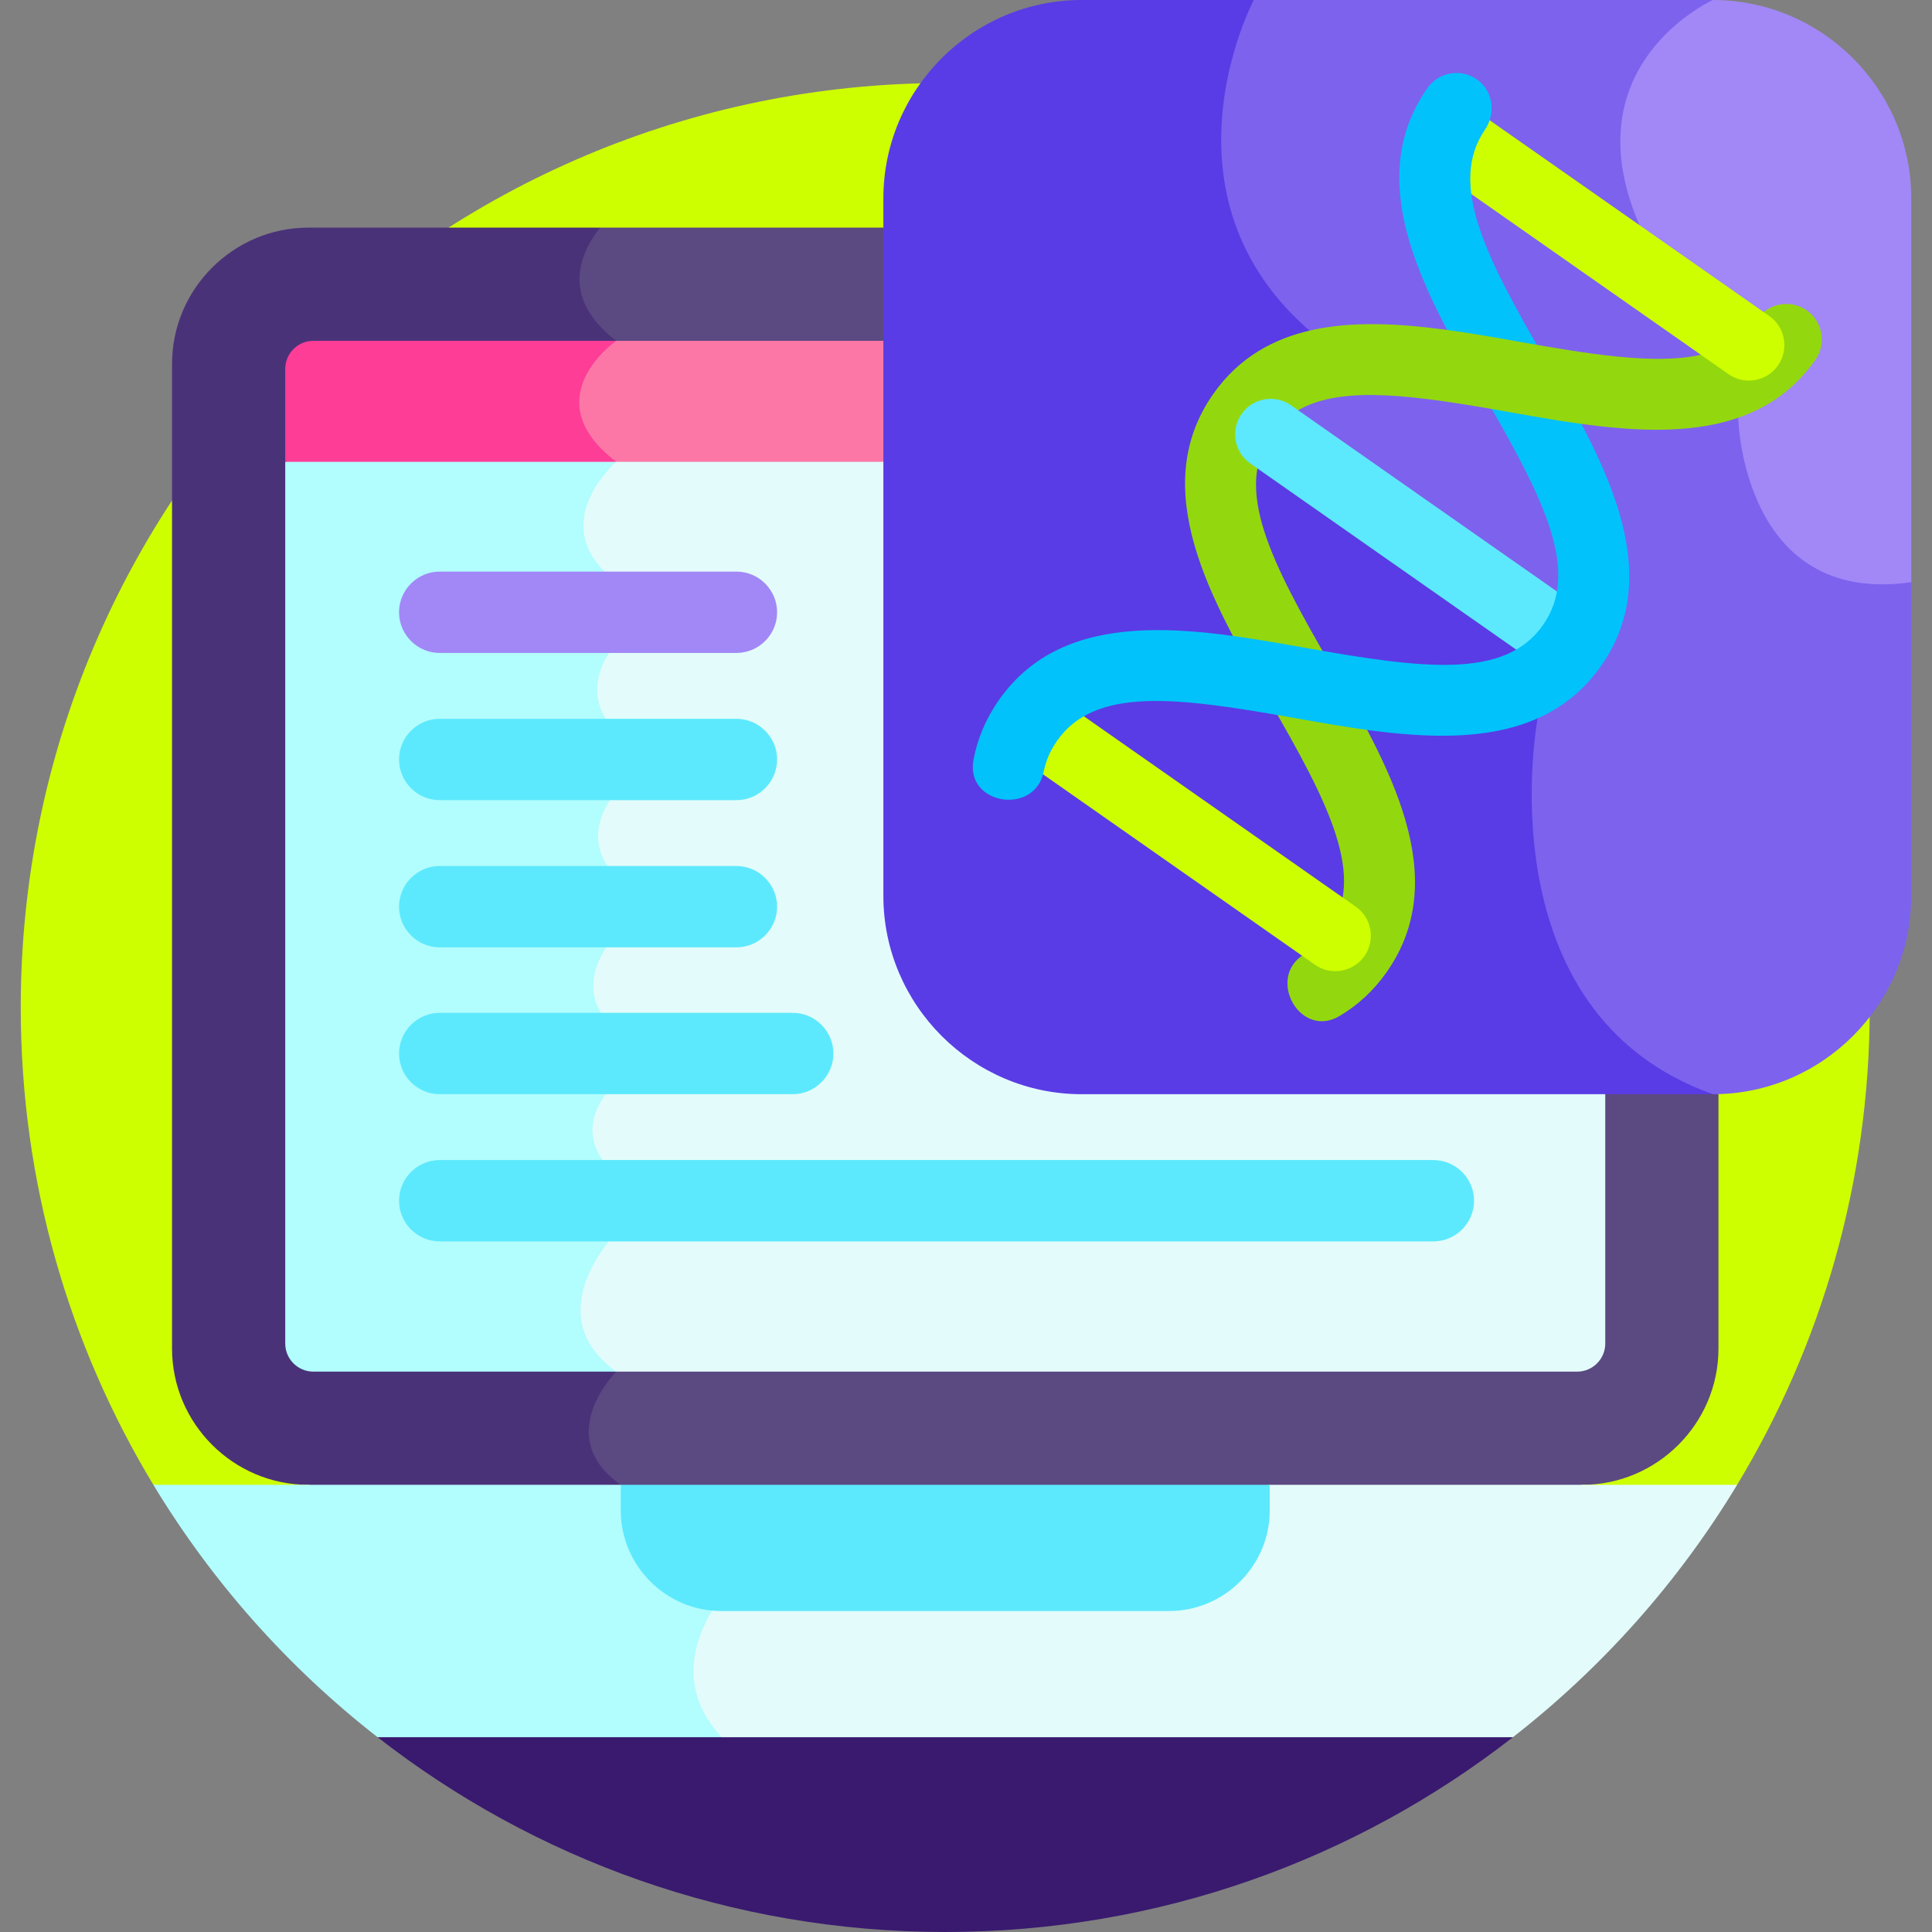
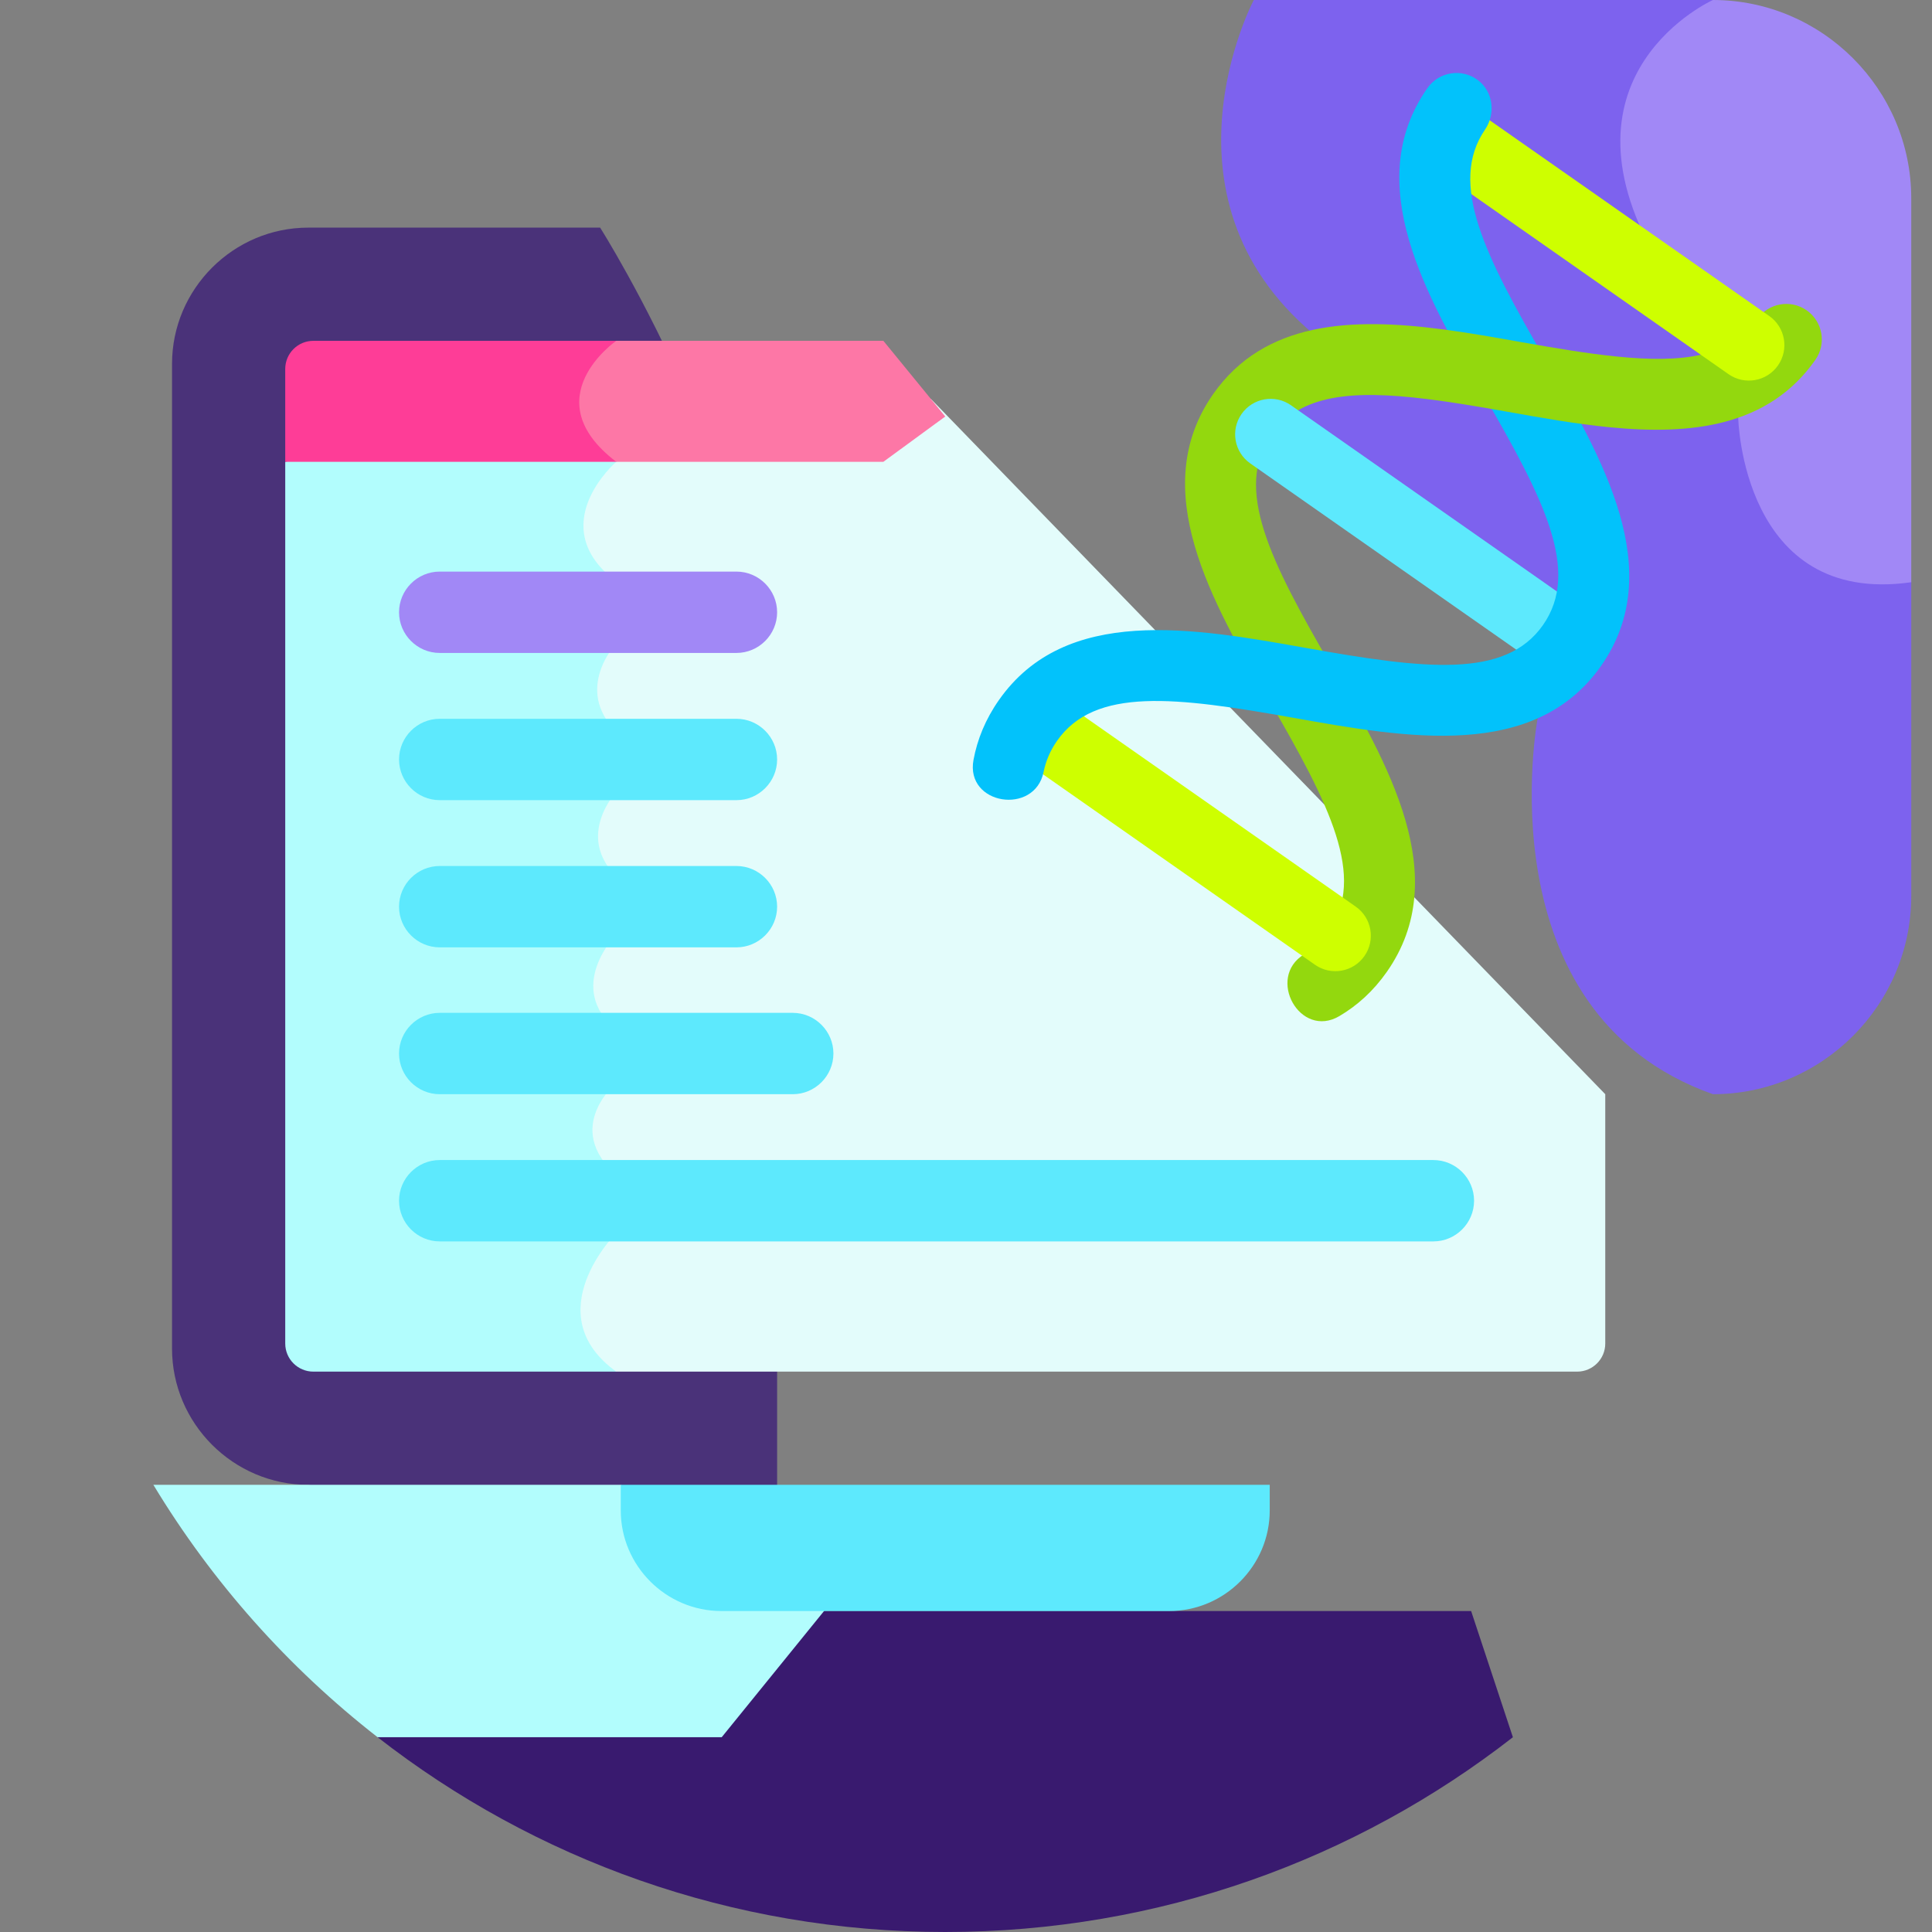
<svg xmlns="http://www.w3.org/2000/svg" id="Layer_1" enable-background="new 0 0 512 512" viewBox="0 0 512 512">
  <rect x="0" y="0" width="512" height="512" fill="#808080" stroke="none" />
  <g>
-     <path d="m250.501 21.996c-135.311 0-245.002 109.691-245.002 245.002 0 46.287 12.841 89.572 35.147 126.497l67.884 33.443h281.333l70.492-33.443c22.306-36.926 35.147-80.21 35.147-126.497.001-135.311-109.69-245.002-245.001-245.002z" fill="#ceff00" />
    <path d="m389.863 426.938h-281.333l-8.459 33.443c41.52 32.345 93.722 51.619 150.43 51.619s108.91-19.274 150.43-51.618z" fill="#391a6f" />
    <path d="m159.04 60.323h-77.333c-19.864 0-36.117 16.252-36.117 36.117v260.938c0 19.865 16.253 36.117 36.117 36.117l124.237 26.887s0-151.966 0-219.114c0-67.147-46.904-140.945-46.904-140.945z" fill="#4a3279" />
-     <path d="m284.158 245.382-50.053-185.059h-75.065c-5.03 6.309-10.926 18.392 4.267 30 0 0-22.056 15.225 0 32.059 0 0-19.556 16.875 0 31.75v16.375s-11.361 12.013 0 23.375v16s-10.841 11.534 0 22.375v15.375s-13.681 13.875 0 25.375v14s-14.181 11.75 0 24.375v15.375s-21.306 21.352 0 36.738c0 0-17.152 17.113 1.202 30l119.648 39.887 135.137-39.887c19.864 0 36.117-16.252 36.117-36.117v-67.441z" fill="#5b4982" />
    <path d="m75.59 122.382v233.658c0 4.117 3.338 7.455 7.455 7.455h80.262l20.486-262.634z" fill="#b2fdfd" />
    <path d="m246.672 105.697-83.365 16.685s-19.556 16.875 0 31.75v16.375s-11.361 12.013 0 23.375v16s-10.841 11.534 0 22.375v15.375s-13.681 13.875 0 25.375v14s-14.181 11.75 0 24.375v15.375s-21.306 21.352 0 36.738h254.65c4.117 0 7.455-3.338 7.455-7.455v-66.065z" fill="#e3fcfb" />
    <path d="m163.307 90.323h-80.262c-4.117 0-7.455 3.338-7.455 7.455v24.604h87.716l9.723-16.029z" fill="#fe3d97" />
    <path d="m234.105 90.323h-70.798s-22.056 15.225 0 32.059h70.798l16.396-12z" fill="#fd77a6" />
    <path d="m205.944 162.258c0-5.929-4.851-10.78-10.78-10.78h-78.634c-5.929 0-10.78 4.851-10.78 10.78s4.851 10.78 10.78 10.78h78.635c5.929 0 10.779-4.851 10.779-10.78z" fill="#a188f6" />
    <g fill="#5de9fd">
      <path d="m205.944 201.268c0-5.929-4.851-10.78-10.78-10.78h-78.634c-5.929 0-10.78 4.851-10.78 10.78s4.851 10.78 10.78 10.78h78.635c5.929 0 10.779-4.851 10.779-10.78z" />
      <path d="m205.944 240.278c0-5.929-4.851-10.78-10.78-10.78h-78.634c-5.929 0-10.78 4.851-10.78 10.78s4.851 10.78 10.78 10.78h78.635c5.929 0 10.779-4.851 10.779-10.78z" />
      <path d="m220.863 279.195c0-5.929-4.851-10.78-10.78-10.78h-93.553c-5.929 0-10.78 4.851-10.78 10.78s4.851 10.78 10.78 10.78h93.554c5.928 0 10.779-4.851 10.779-10.78z" />
      <path d="m390.643 318.205c0-5.929-4.851-10.78-10.78-10.78h-263.333c-5.929 0-10.78 4.851-10.78 10.78s4.851 10.78 10.78 10.78h263.333c5.929 0 10.78-4.851 10.78-10.78z" />
    </g>
    <path d="m164.509 393.495h-123.863c15.574 25.78 35.764 48.455 59.425 66.887h91.188l29.604-36.5z" fill="#b2fdfd" />
-     <path d="m336.493 393.495-147.783 33.325c-4.906 8.214-9.017 21.226 2.549 33.561h209.672c23.661-18.432 43.852-41.106 59.425-66.887h-123.863z" fill="#e3fcfb" />
    <path d="m164.509 393.495v6.791c0 14.659 11.994 26.653 26.653 26.653h118.678c14.659 0 26.653-11.994 26.653-26.653v-6.791z" fill="#5de9fd" />
-     <path d="m431.767 85.897-99.503-85.897h-45.603c-28.906 0-52.557 23.65-52.557 52.557v184.862c0 28.906 23.65 52.557 52.557 52.557h167.283z" fill="#593ce5" />
    <path d="m489.863 43.882-35.919-43.882h-121.68s-28.506 53.765 18.047 90.323c0 0-21.219 18.725 0 32.059 21.219 13.333 71.81 41.634 57.181 67.984 0 0-14.8 77.869 46.452 99.609 28.906 0 52.557-23.651 52.557-52.557v-83.126z" fill="#7d62ee" />
    <path d="m438.863 68.382s29.559 21.647 21.78 42.324c0 0 .992 50.009 45.858 43.587v-101.736c0-28.907-23.651-52.557-52.557-52.557 0 0-43.081 19.337-15.081 68.382z" fill="#a188f6" />
    <path d="m426.483 113.219c21.562 2.124 42.152-.07 54.618-17.874 2.98-4.255 1.945-10.121-2.31-13.101-4.256-2.98-10.121-1.945-13.101 2.31-7.008 10.008-19.586 11.721-37.286 9.925 1.698 6.12 1.133 12.82-1.921 18.74z" fill="#93d80e" />
    <path d="m336.383 185.703c16.005 27.594 25.748 46.75 15.746 61.035-1.81 2.585-3.992 4.615-6.538 6.175-10.101 6.188-1.082 22.526 9.369 16.356 4.75-2.804 9.001-6.628 12.58-11.74 17.641-25.194.362-54.982-14.883-81.265-16.005-27.593-25.747-46.749-15.745-61.034 7.504-10.717 21.386-11.927 41.114-9.497-1.059-6.23.156-12.845 3.875-18.506-23.611-3.056-46.823-2.178-60.4 17.212-17.641 25.193-.363 54.982 14.882 81.264z" fill="#93d80e" />
    <path d="m420.99 174.103c2.98-4.255 1.945-10.121-2.31-13.101l-76.552-53.602c-4.255-2.98-10.121-1.945-13.101 2.31s-1.945 10.122 2.31 13.101l76.552 53.602c4.256 2.979 10.122 1.945 13.101-2.31z" fill="#5de9fd" />
    <path d="m361.588 253.362c2.98-4.255 1.945-10.122-2.31-13.101l-77.757-54.446c-4.255-2.98-10.121-1.945-13.101 2.31s-1.945 10.122 2.31 13.101l77.757 54.446c4.255 2.979 10.121 1.945 13.101-2.31z" fill="#ceff00" />
    <path d="m471.18 96.849c2.98-4.255 1.945-10.122-2.31-13.101l-76.036-53.241c-4.255-2.98-10.122-1.945-13.101 2.31-2.98 4.255-1.945 10.122 2.31 13.101l76.036 53.241c4.255 2.979 10.121 1.945 13.101-2.31z" fill="#ceff00" />
    <path d="m346.172 171.723c-29.912-5.336-63.814-11.385-81.454 13.809-3.579 5.112-5.718 10.413-6.729 15.836-2.231 11.971 16.219 14.779 18.573 3.212.595-2.926 1.757-5.671 3.567-8.256 10.002-14.285 31.336-11.682 62.739-6.079 29.91 5.336 63.813 11.384 81.453-13.809 17.64-25.192.361-54.981-14.884-81.263-15.921-27.45-25.647-46.549-15.901-60.809 2.867-4.195 2.204-10.006-1.835-13.09-4.277-3.265-10.366-2.288-13.422 2.076-17.64 25.192-.361 54.981 14.884 81.263 16.005 27.593 25.748 46.748 15.746 61.032-10.001 14.284-31.334 11.68-62.737 6.078z" fill="#02c2fb" />
    <path d="m428.404 94.479c-7.561-.767-16.051-2.17-25.451-3.847-6.889-1.229-13.988-2.491-21.053-3.406l-13.162 8.405 9.287 10.101c6.566.809 13.78 2.021 21.623 3.419 8.772 1.565 17.887 3.186 26.835 4.067l12.38-10.004z" fill="#93d80e" />
  </g>
  <g />
  <g />
  <g />
  <g />
  <g />
  <g />
  <g />
  <g />
  <g />
  <g />
  <g />
  <g />
  <g />
  <g />
  <g />
</svg>